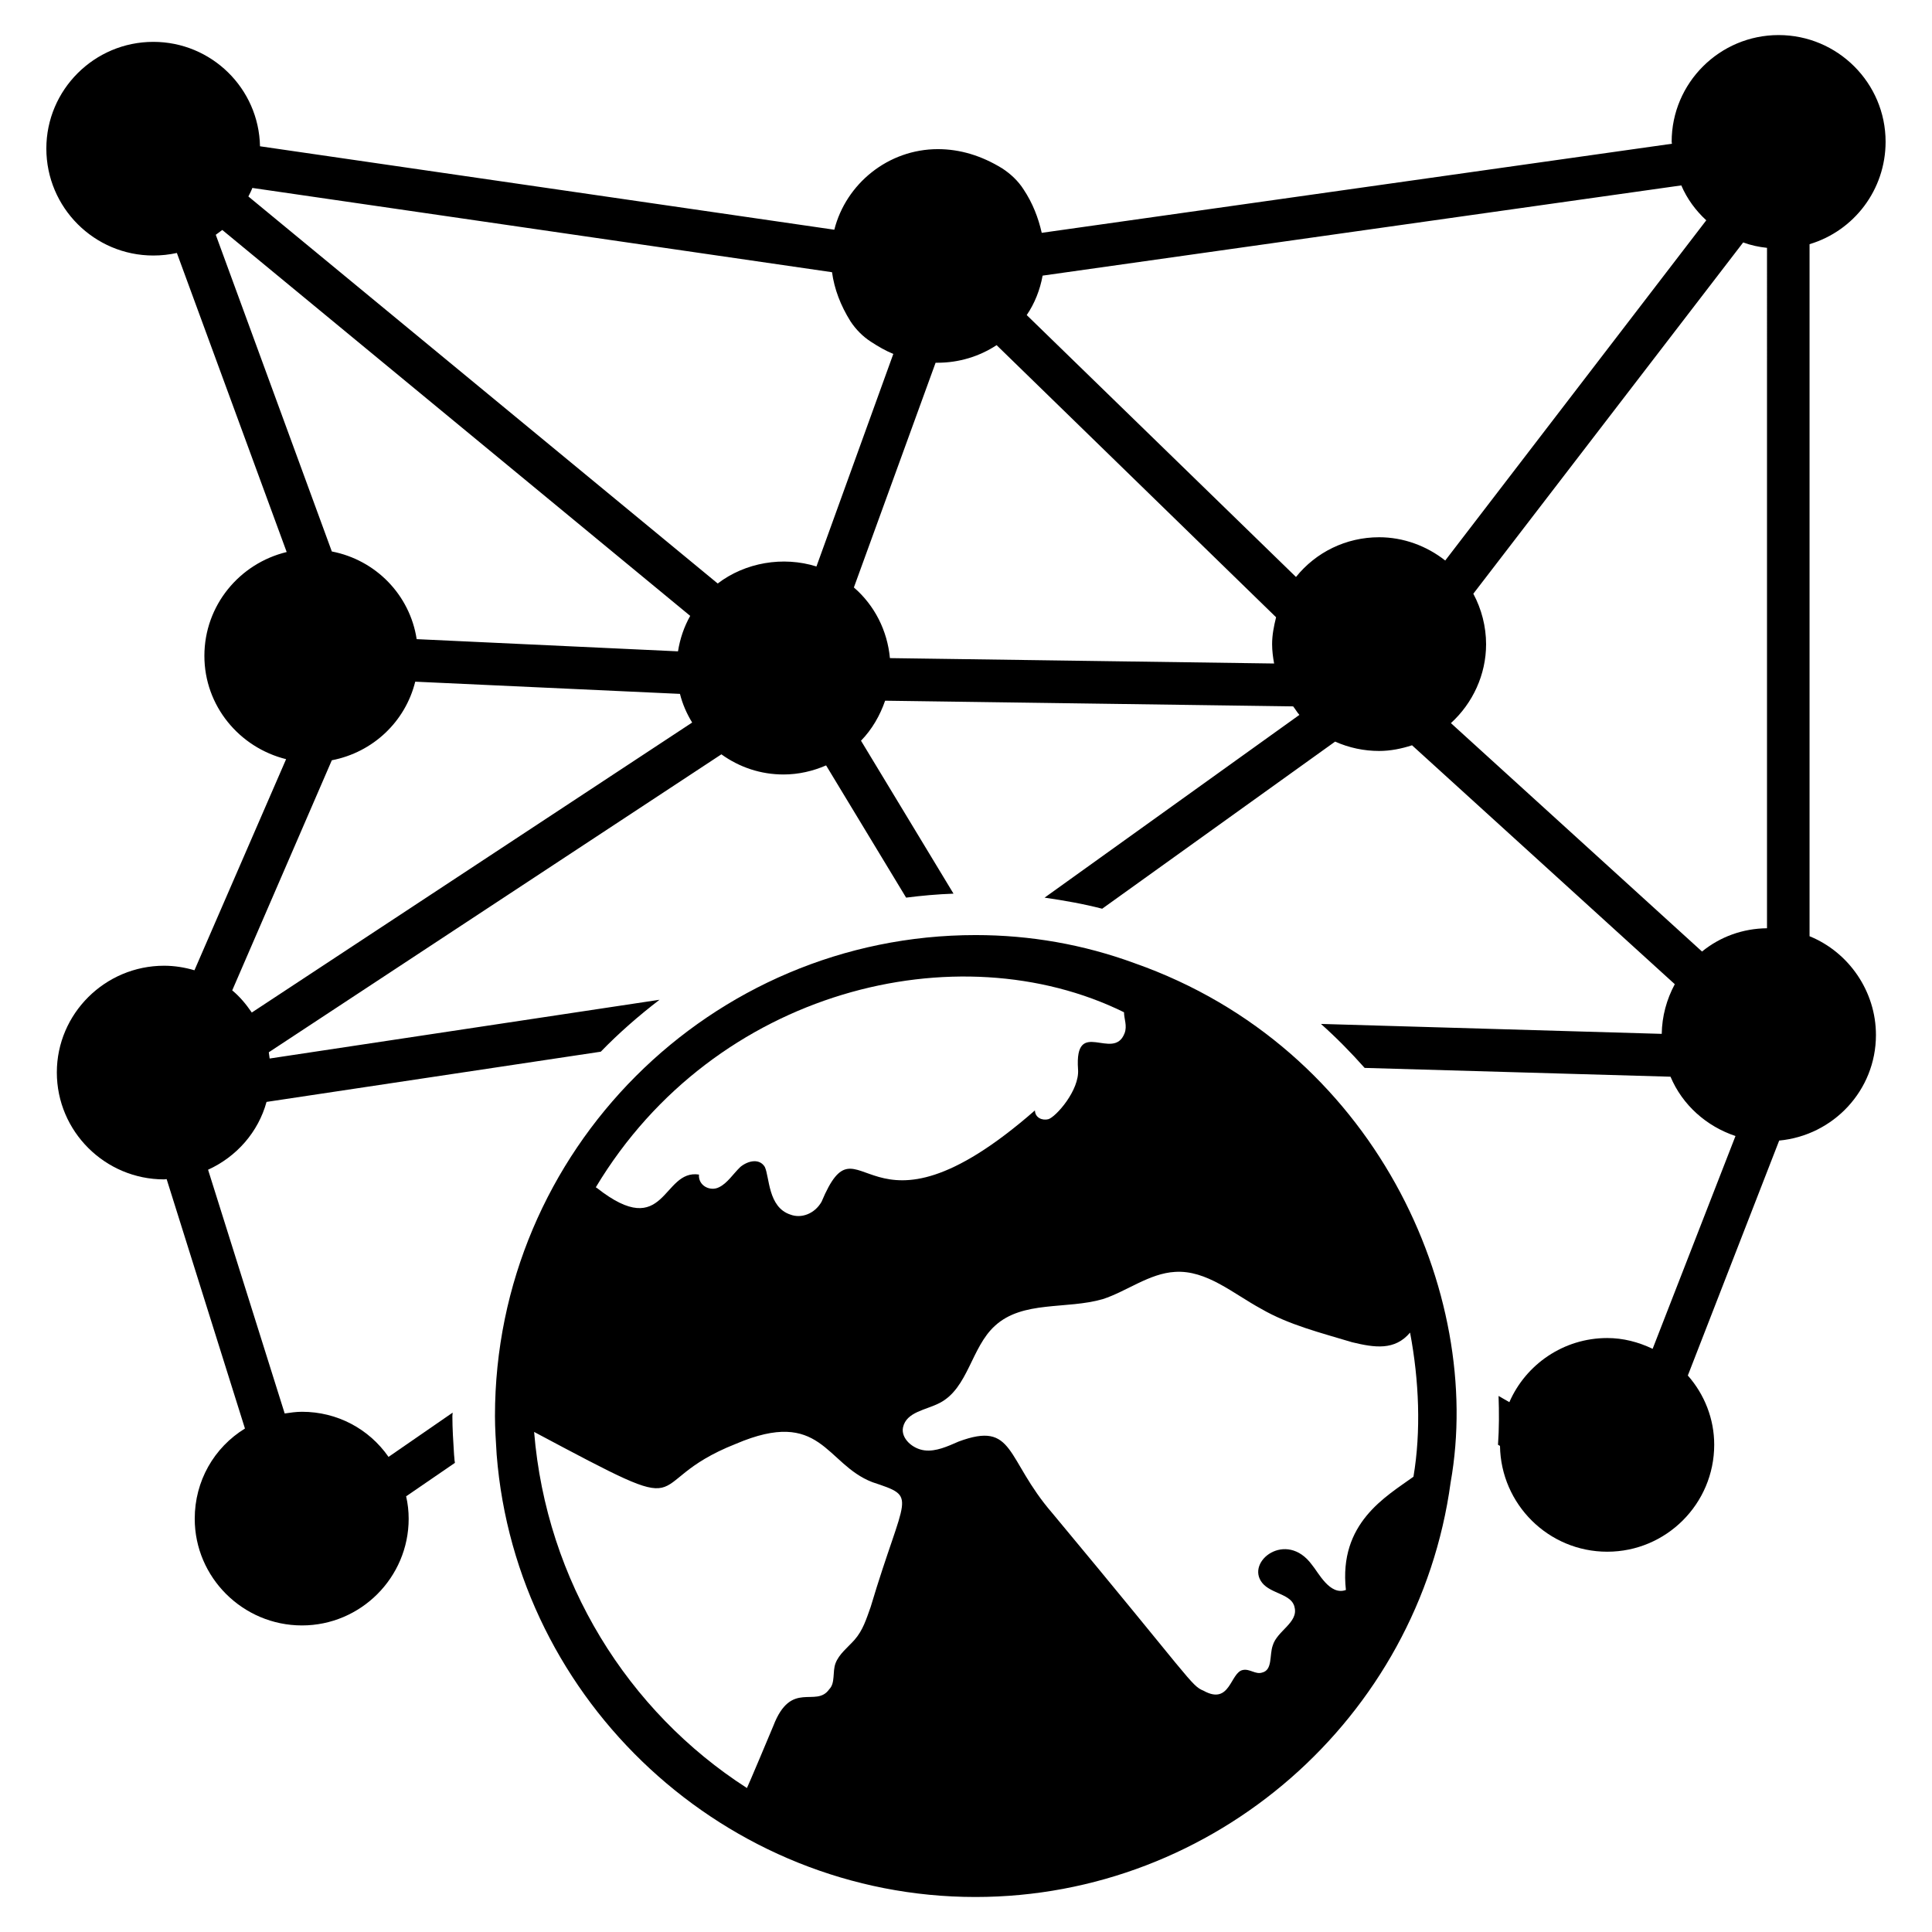
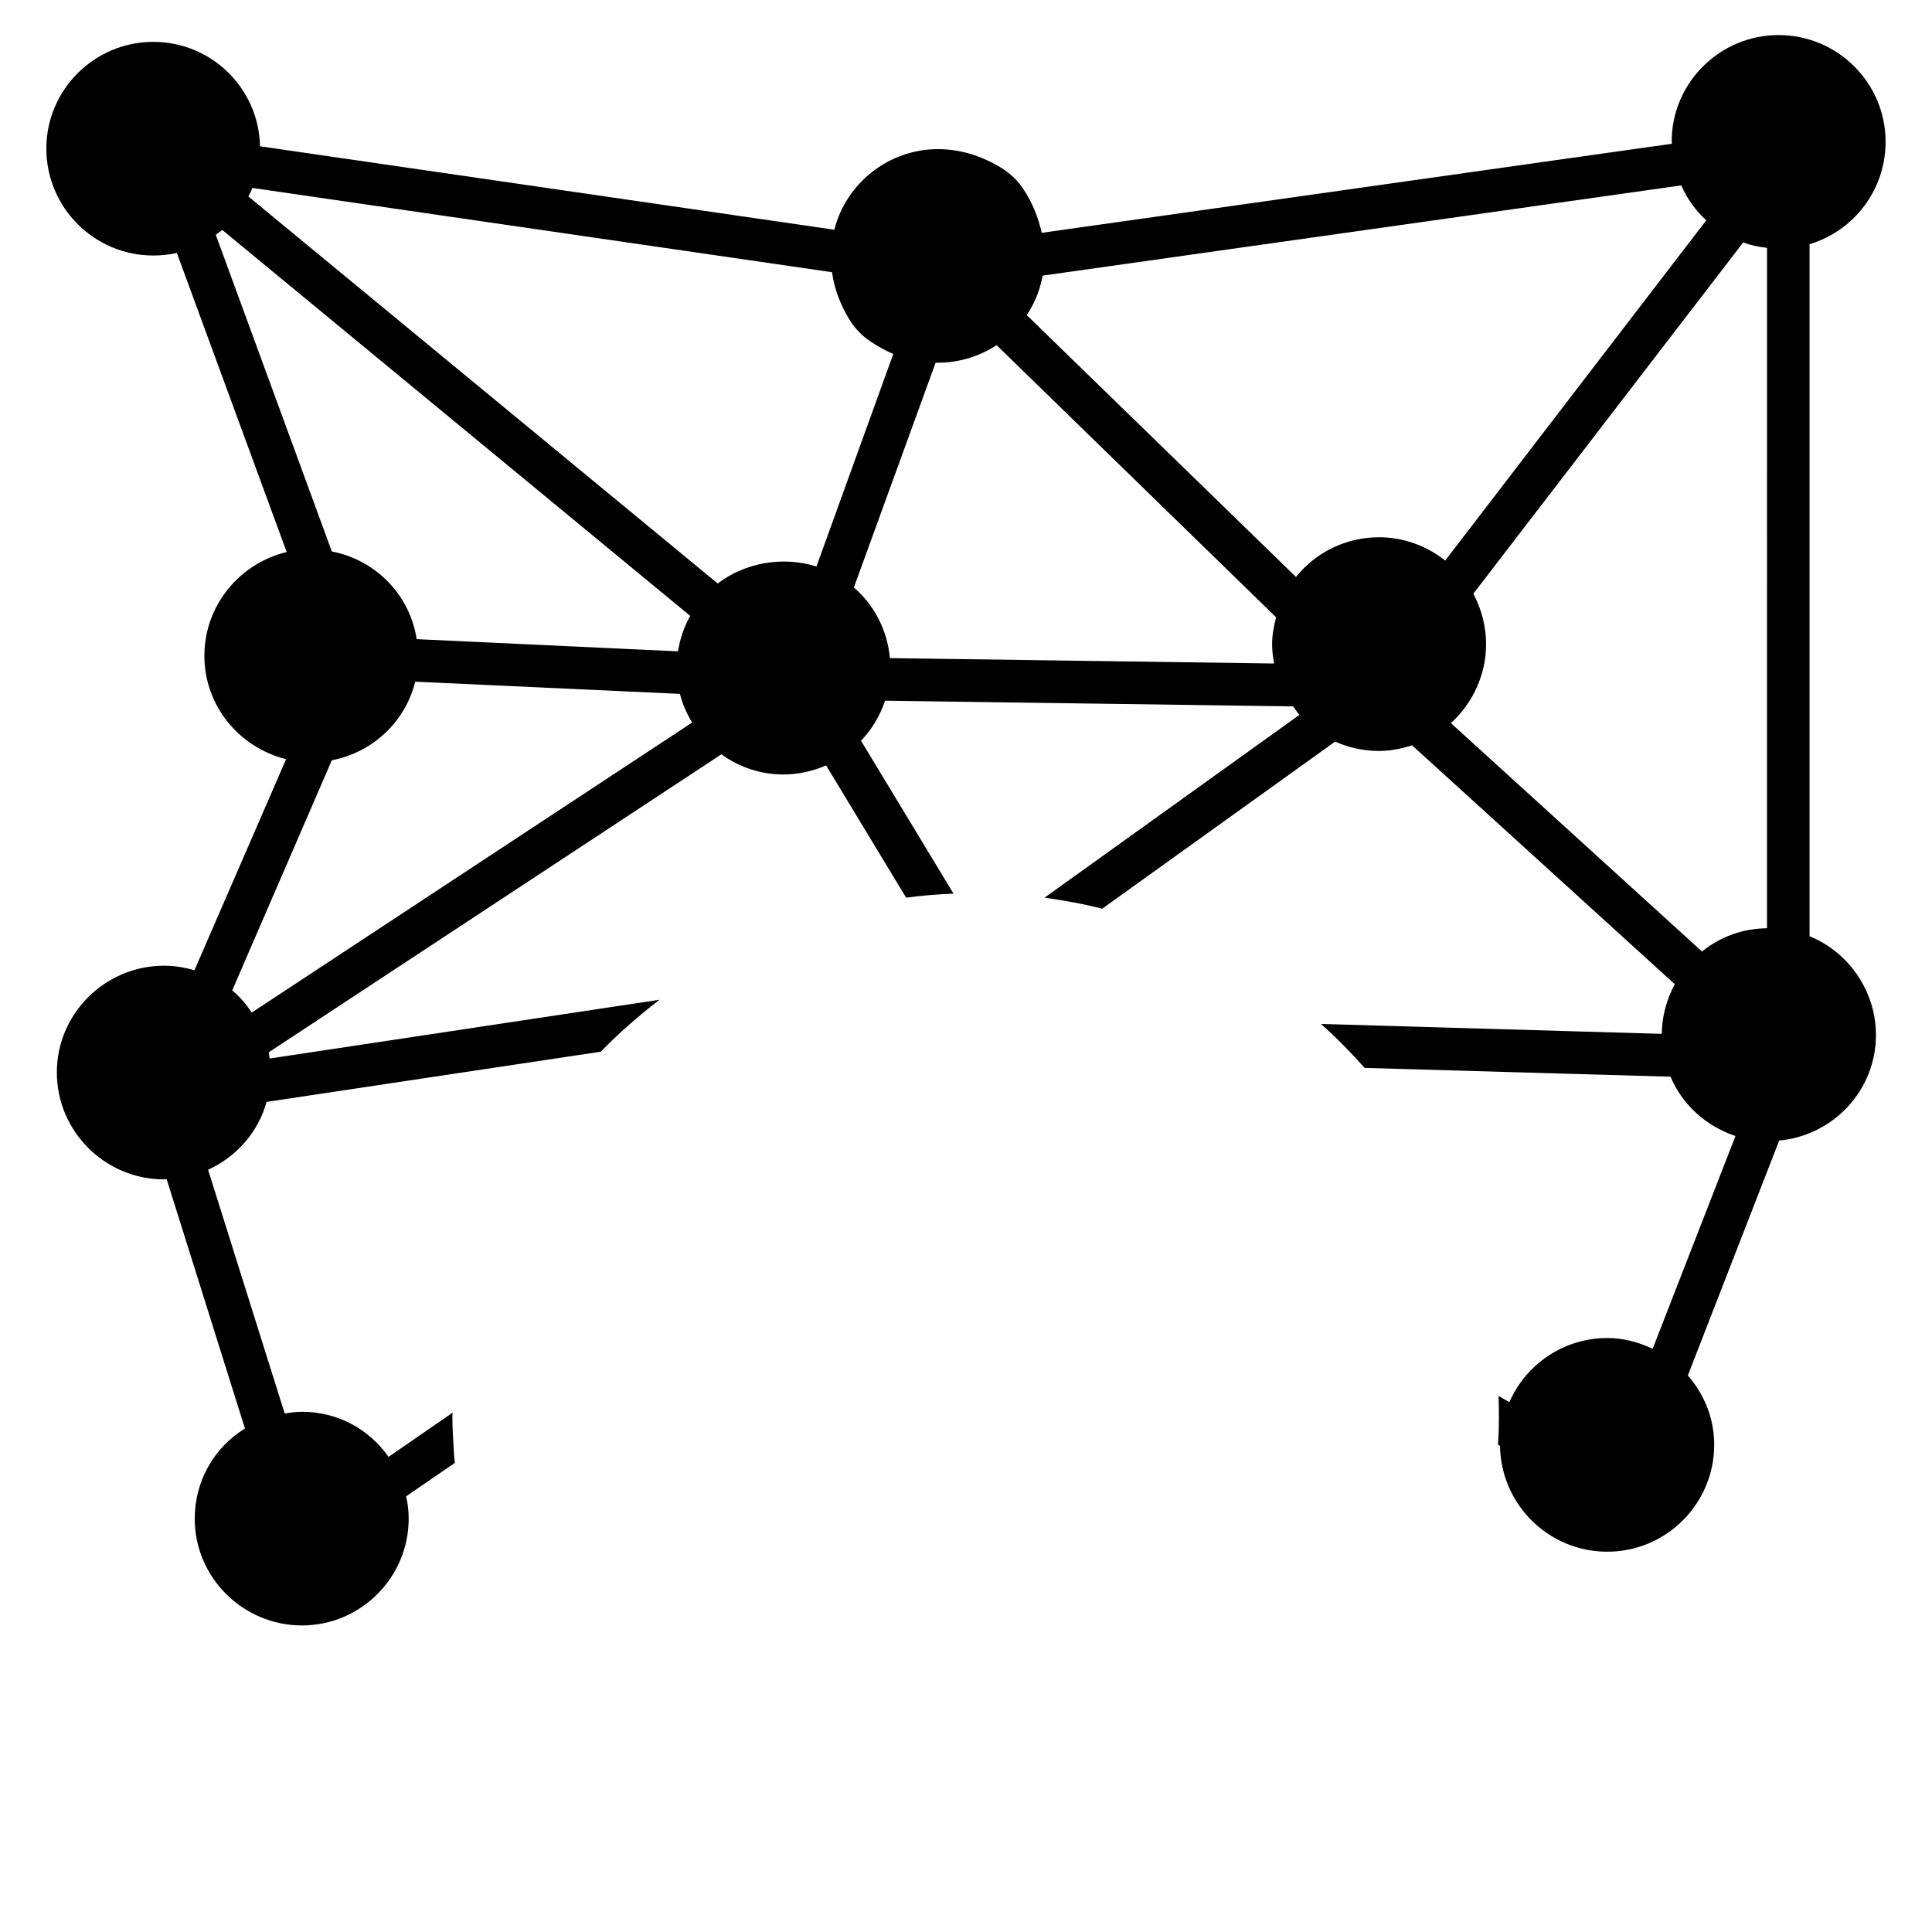
<svg xmlns="http://www.w3.org/2000/svg" fill="#000000" width="800px" height="800px" version="1.1" viewBox="144 144 512 512">
  <g>
    <path d="m623.55 392.11v-183.4c11.805-3.535 20.152-14.438 20.152-27.145 0-15.566-12.707-28.273-28.348-28.273s-28.348 12.707-28.348 28.273c0 0.148 0.074 0.375 0.074 0.527l-167.01 23.609c-0.902-3.984-2.406-7.894-4.812-11.504-1.43-2.254-3.457-4.137-5.641-5.562-5.488-3.383-11.203-5.113-17.07-5.113-13.16 0-24.363 9.172-27.445 21.355l-152.2-22.113c-0.301-15.34-12.859-27.672-28.273-27.672-15.641 0-28.348 12.707-28.348 28.273 0 15.641 12.707 28.348 28.348 28.348 2.106 0 4.211-0.227 6.242-0.676l29.102 79.254c-12.48 3.008-21.809 14.137-21.809 27.523 0 13.234 9.25 24.289 21.656 27.371l-24.289 55.945c-2.559-0.754-5.266-1.203-8.047-1.203-15.641 0-28.422 12.707-28.422 28.273 0 15.641 12.781 28.348 28.422 28.348 0.227 0 0.449-0.074 0.676-0.074l20.754 66.098c-8.195 5.039-13.309 13.91-13.309 23.91 0 15.566 12.785 28.273 28.422 28.273 15.566 0 28.273-12.707 28.273-28.273 0-2.031-0.227-4.059-0.676-5.941l12.934-8.871c-0.074-0.449-0.152-0.902-0.152-1.352l-0.074-0.754c-0.227-3.609-0.449-6.992-0.449-10.301 0-0.301 0.074-0.602 0.074-0.902l-16.992 11.73c-5.188-7.445-13.609-11.957-22.934-11.957-1.578 0-3.082 0.227-4.586 0.449l-20.305-64.594c7.594-3.461 13.309-10 15.492-17.973l88.582-13.309c4.812-4.965 10.074-9.551 15.566-13.762l-103.32 15.57c-0.074-0.527-0.152-1.129-0.227-1.656l119.94-78.957c4.812 3.461 10.453 5.34 16.469 5.34 3.984 0 7.82-0.902 11.281-2.406l21.207 35.043c4.137-0.527 8.27-0.902 12.559-1.055l-24.516-40.531c2.934-3.008 5.039-6.691 6.391-10.602l108.13 1.504c0.602 0.754 1.055 1.578 1.656 2.258l-67.527 48.43c5.188 0.75 10.301 1.652 15.266 2.934l61.734-44.289c3.684 1.652 7.668 2.481 11.656 2.481 3.008 0 5.941-0.602 8.723-1.504l69.633 63.316c-2.18 4.059-3.383 8.496-3.461 13.16l-90.309-2.633c4.137 3.684 7.969 7.594 11.578 11.656l81.059 2.332c3.16 7.519 9.551 13.16 17.219 15.715l-21.957 56.398c-3.762-1.805-7.82-2.859-12.031-2.859-11.578 0-21.582 6.992-25.941 16.996l-2.859-1.652c0.152 4.359 0.152 8.648-0.148 12.934l0.527 0.301c0.227 15.492 12.859 28.047 28.422 28.047 15.641 0 28.348-12.707 28.348-28.348 0-6.844-2.559-13.309-6.992-18.348l24.211-62.262c14.363-1.355 25.641-13.309 25.641-27.973 0.008-11.59-7.211-21.965-17.59-26.176zm-422.37-185.89c0.527-0.375 1.129-0.828 1.73-1.277l124 102.27c-1.652 2.934-2.707 6.09-3.234 9.398l-69.254-3.234c-1.805-11.73-10.828-20.98-22.484-23.234zm9.547 206.11c-1.504-2.18-3.16-4.211-5.188-5.867l26.395-60.984c10.902-2.106 19.477-10.227 22.105-20.828l70.156 3.234c0.676 2.707 1.805 5.266 3.234 7.594zm149.64-118.21c-8.871-2.781-18.875-1.055-26.168 4.512l-124.38-102.57c0.379-0.754 0.754-1.43 1.055-2.258l153.62 22.332c0.602 4.438 2.258 8.797 4.887 13.008 1.43 2.18 3.309 4.062 5.414 5.414 1.953 1.277 3.91 2.406 5.941 3.234zm121.29 25.715-101.82-1.43c-0.676-7.293-4.062-13.988-9.551-18.723l21.656-59.555h0.527c5.641 0 11.055-1.652 15.641-4.66l74.066 72.113c-0.602 2.406-1.055 4.738-1.055 7.144 0.004 1.727 0.23 3.457 0.531 5.109zm27.824-33.461c-8.797 0-16.77 3.984-22.031 10.527l-71.359-69.406c2.106-3.082 3.535-6.691 4.211-10.453l169.26-23.91c1.504 3.535 3.836 6.691 6.617 9.25l-69.18 90.16c-4.965-3.91-11.129-6.168-17.52-6.168zm102.79 103.62c-6.465 0.074-12.406 2.254-17.219 6.168l-66.547-60.531c5.789-5.266 9.324-12.859 9.324-20.906 0-4.66-1.203-9.324-3.383-13.383l71.512-93.094c2.031 0.75 4.137 1.203 6.316 1.43z" />
-     <path d="m444.66 399.25c-13.535-4.965-27.672-7.445-42.109-7.445-70.23 0-127.38 57.148-127.38 127.46 0 3.234 0.227 6.617 0.449 10.227 5.188 65.723 60.906 117.23 126.86 117.23 63.391 0 117.45-47.371 125.95-109.86 8.945-50.082-20.004-115.2-83.77-137.61zm-69.93 170.62c-1.129 3.156-2.031 6.164-4.285 8.723-1.73 1.957-4.137 3.762-5.039 6.242-0.828 2.254 0 5.188-1.656 6.844-3.535 5.039-10.078-2.633-14.812 9.699-0.074 0.227-6.918 16.469-6.992 16.469-31.582-20.301-53.164-54.816-56.398-94.371 46.02 24.516 26.395 13.836 53.465 3.16 22.707-9.699 23.688 5.34 36.168 10.152 12.332 4.129 8.648 2.625-0.449 33.082zm-13.012-107.38c-1.805 3.156-5.34 4.512-8.27 3.383-5.941-1.957-5.488-9.926-6.769-12.633-1.43-2.332-4.438-1.656-6.465 0-1.957 1.879-3.461 4.359-5.715 5.414-2.254 1.129-5.488-0.375-5.266-3.383-9.852-1.504-8.723 17.973-27.07 3.535 0 0-0.227 0-0.227-0.227 31.508-52.484 95.949-67.977 139.94-46.32 0 1.73 0.902 3.609 0.148 5.562-2.934 7.672-13.309-4.512-12.332 9.551 0.449 5.562-5.941 12.707-7.894 13.234-1.504 0.375-3.461-0.301-3.535-2.332-45.336 39.629-46.09-0.676-56.543 24.215zm156.86 72.863c-7.293 5.266-19.852 12.258-17.898 30.004-4.285 1.578-7.293-4.66-9.023-6.691-6.769-9.25-17.672-0.828-13.16 4.812 2.332 2.934 7.894 2.934 8.574 6.465 1.051 4.062-4.66 6.242-5.789 10.152-0.902 2.555 0 6.465-2.781 7.144-1.73 0.602-3.309-1.055-5.113-0.676-3.383 0.602-3.309 9.477-10.453 5.488-3.309-1.352-3.008-2.555-40.078-47.074-12.48-14.438-9.852-24.512-24.812-18.949-2.934 1.277-6.016 2.707-9.023 2.332-3.156-0.375-6.316-3.156-5.715-6.09 0.902-4.137 6.09-4.586 9.699-6.465 7.594-3.91 8.348-14.738 14.664-20.453 7.367-6.769 18.949-4.285 28.574-7.07 6.316-2.031 12.332-6.844 19.176-7.219 8.348-0.527 15.414 5.789 22.785 9.777 7.367 4.285 15.941 6.391 24.137 8.871 5.941 1.43 11.281 2.254 15.34-2.559 2.402 12.707 2.93 26.168 0.898 38.199z" />
  </g>
</svg>